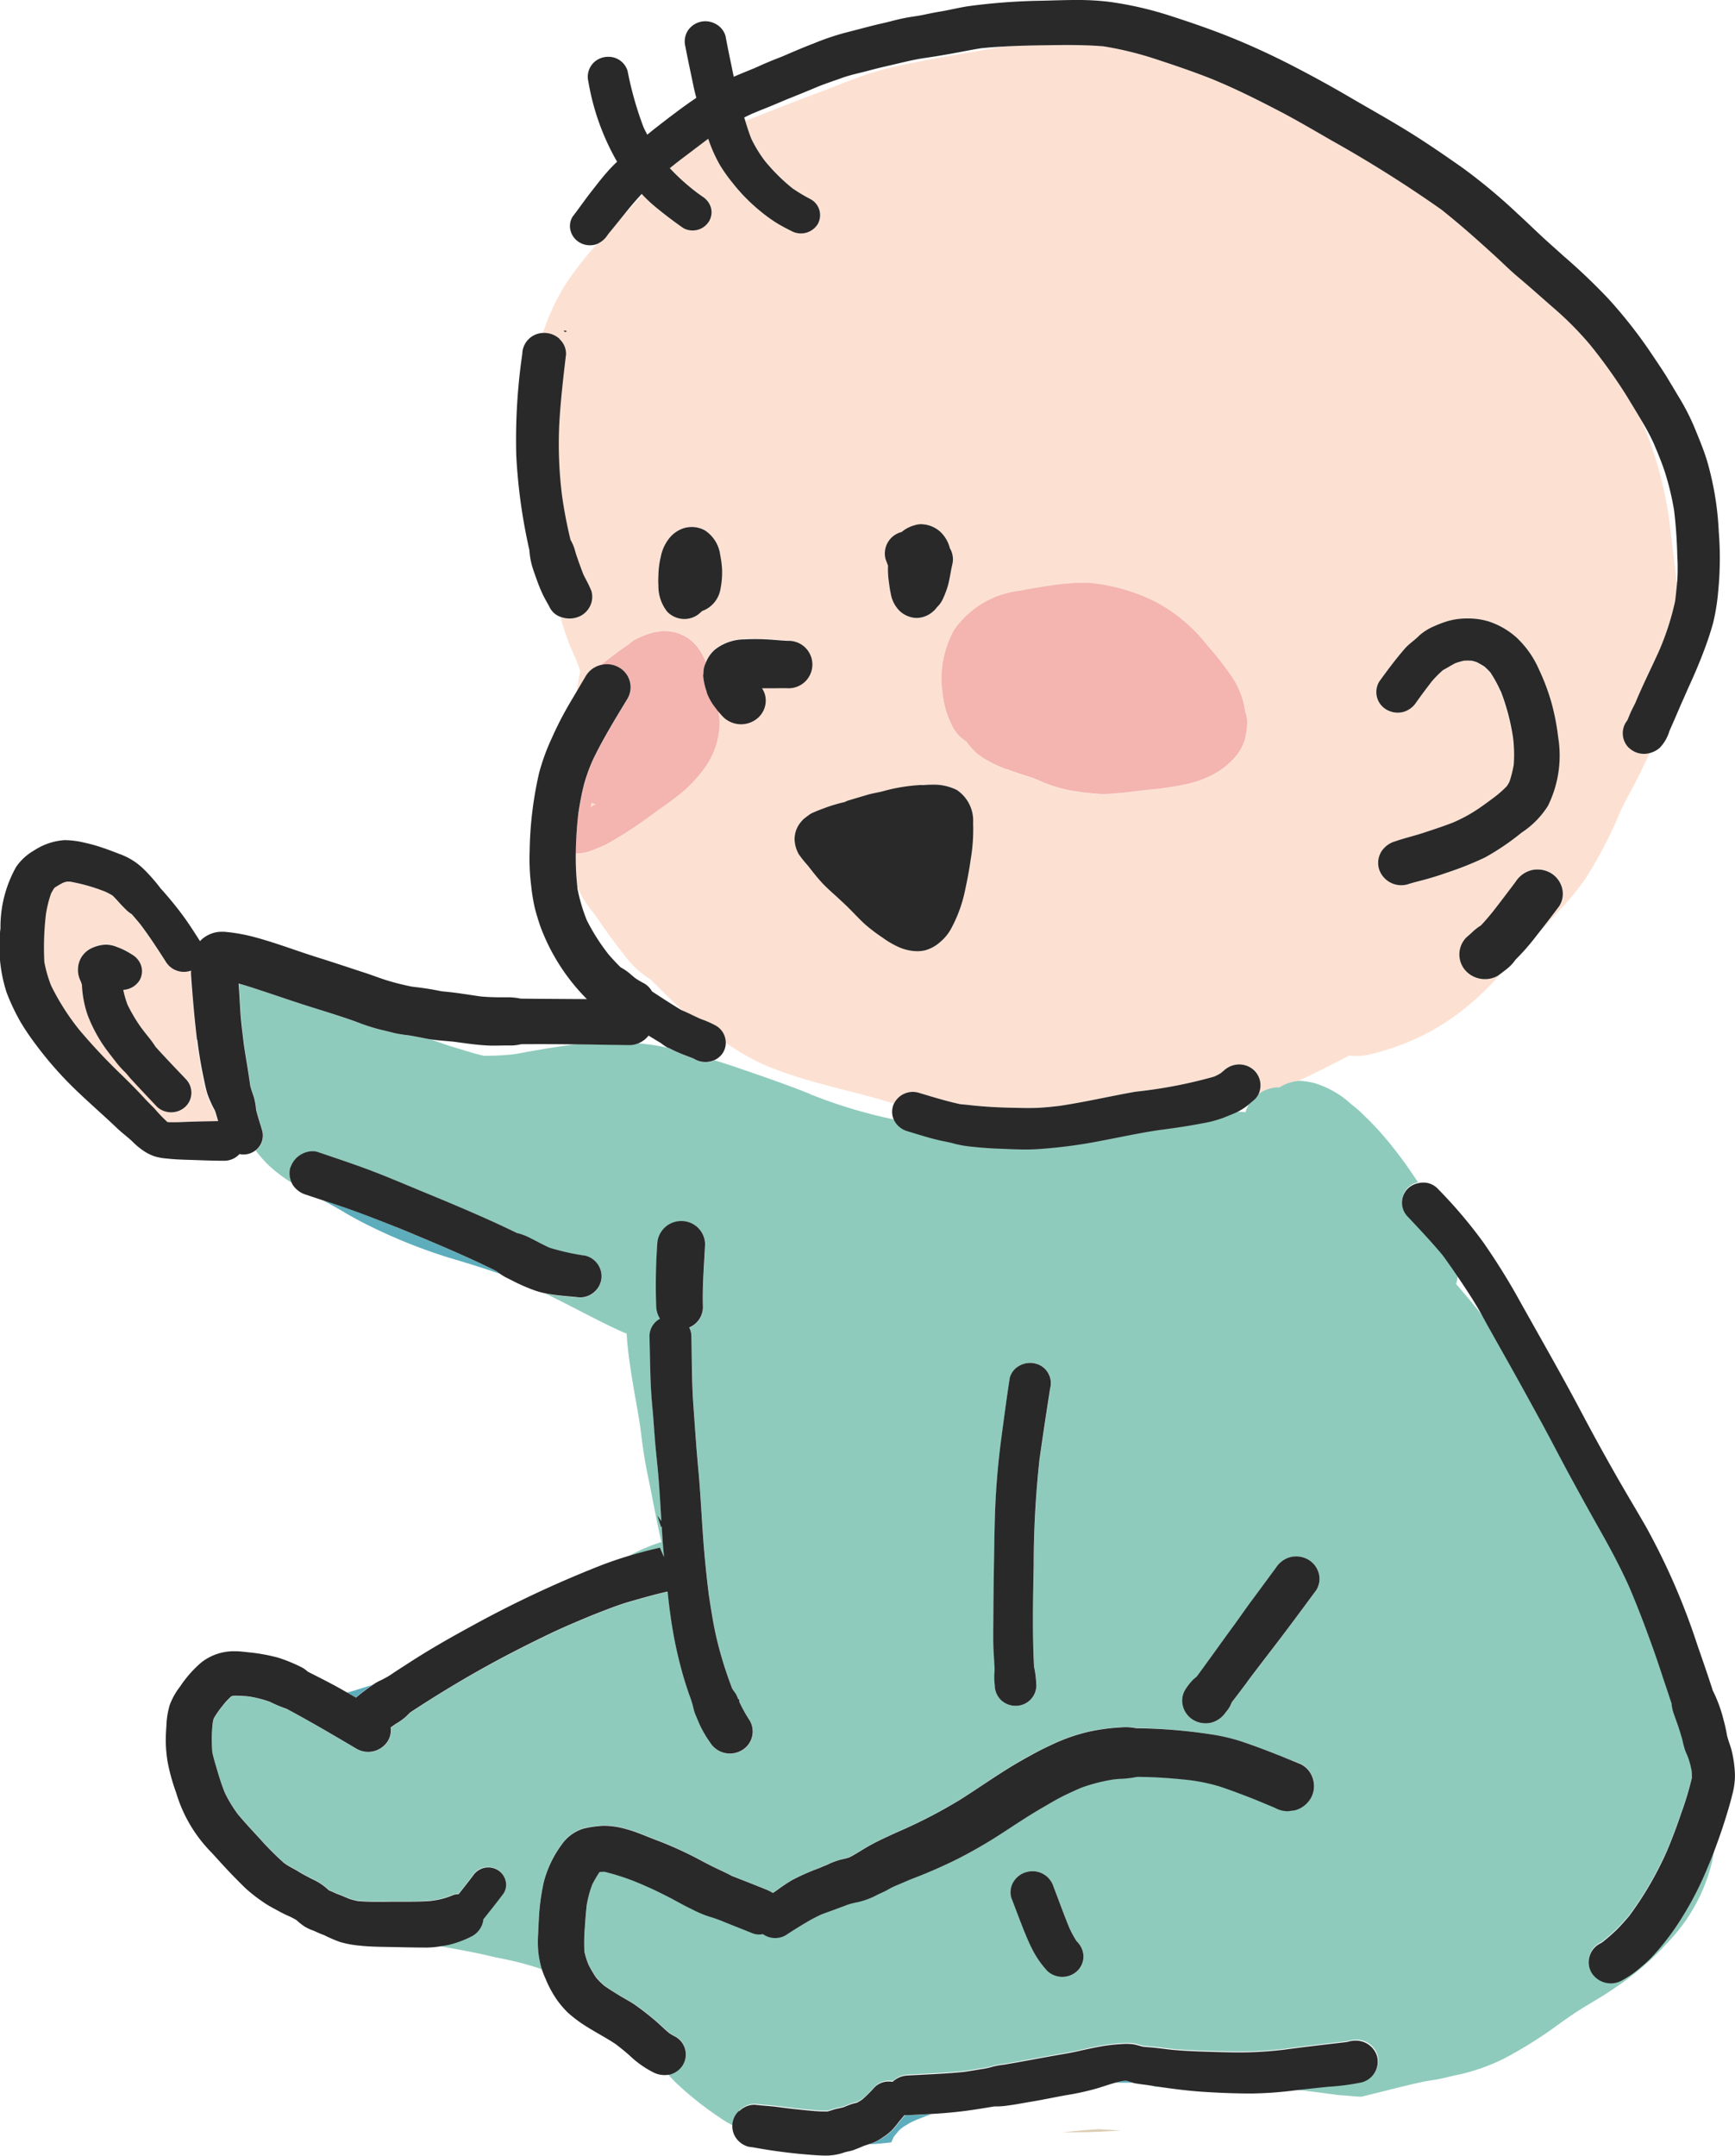
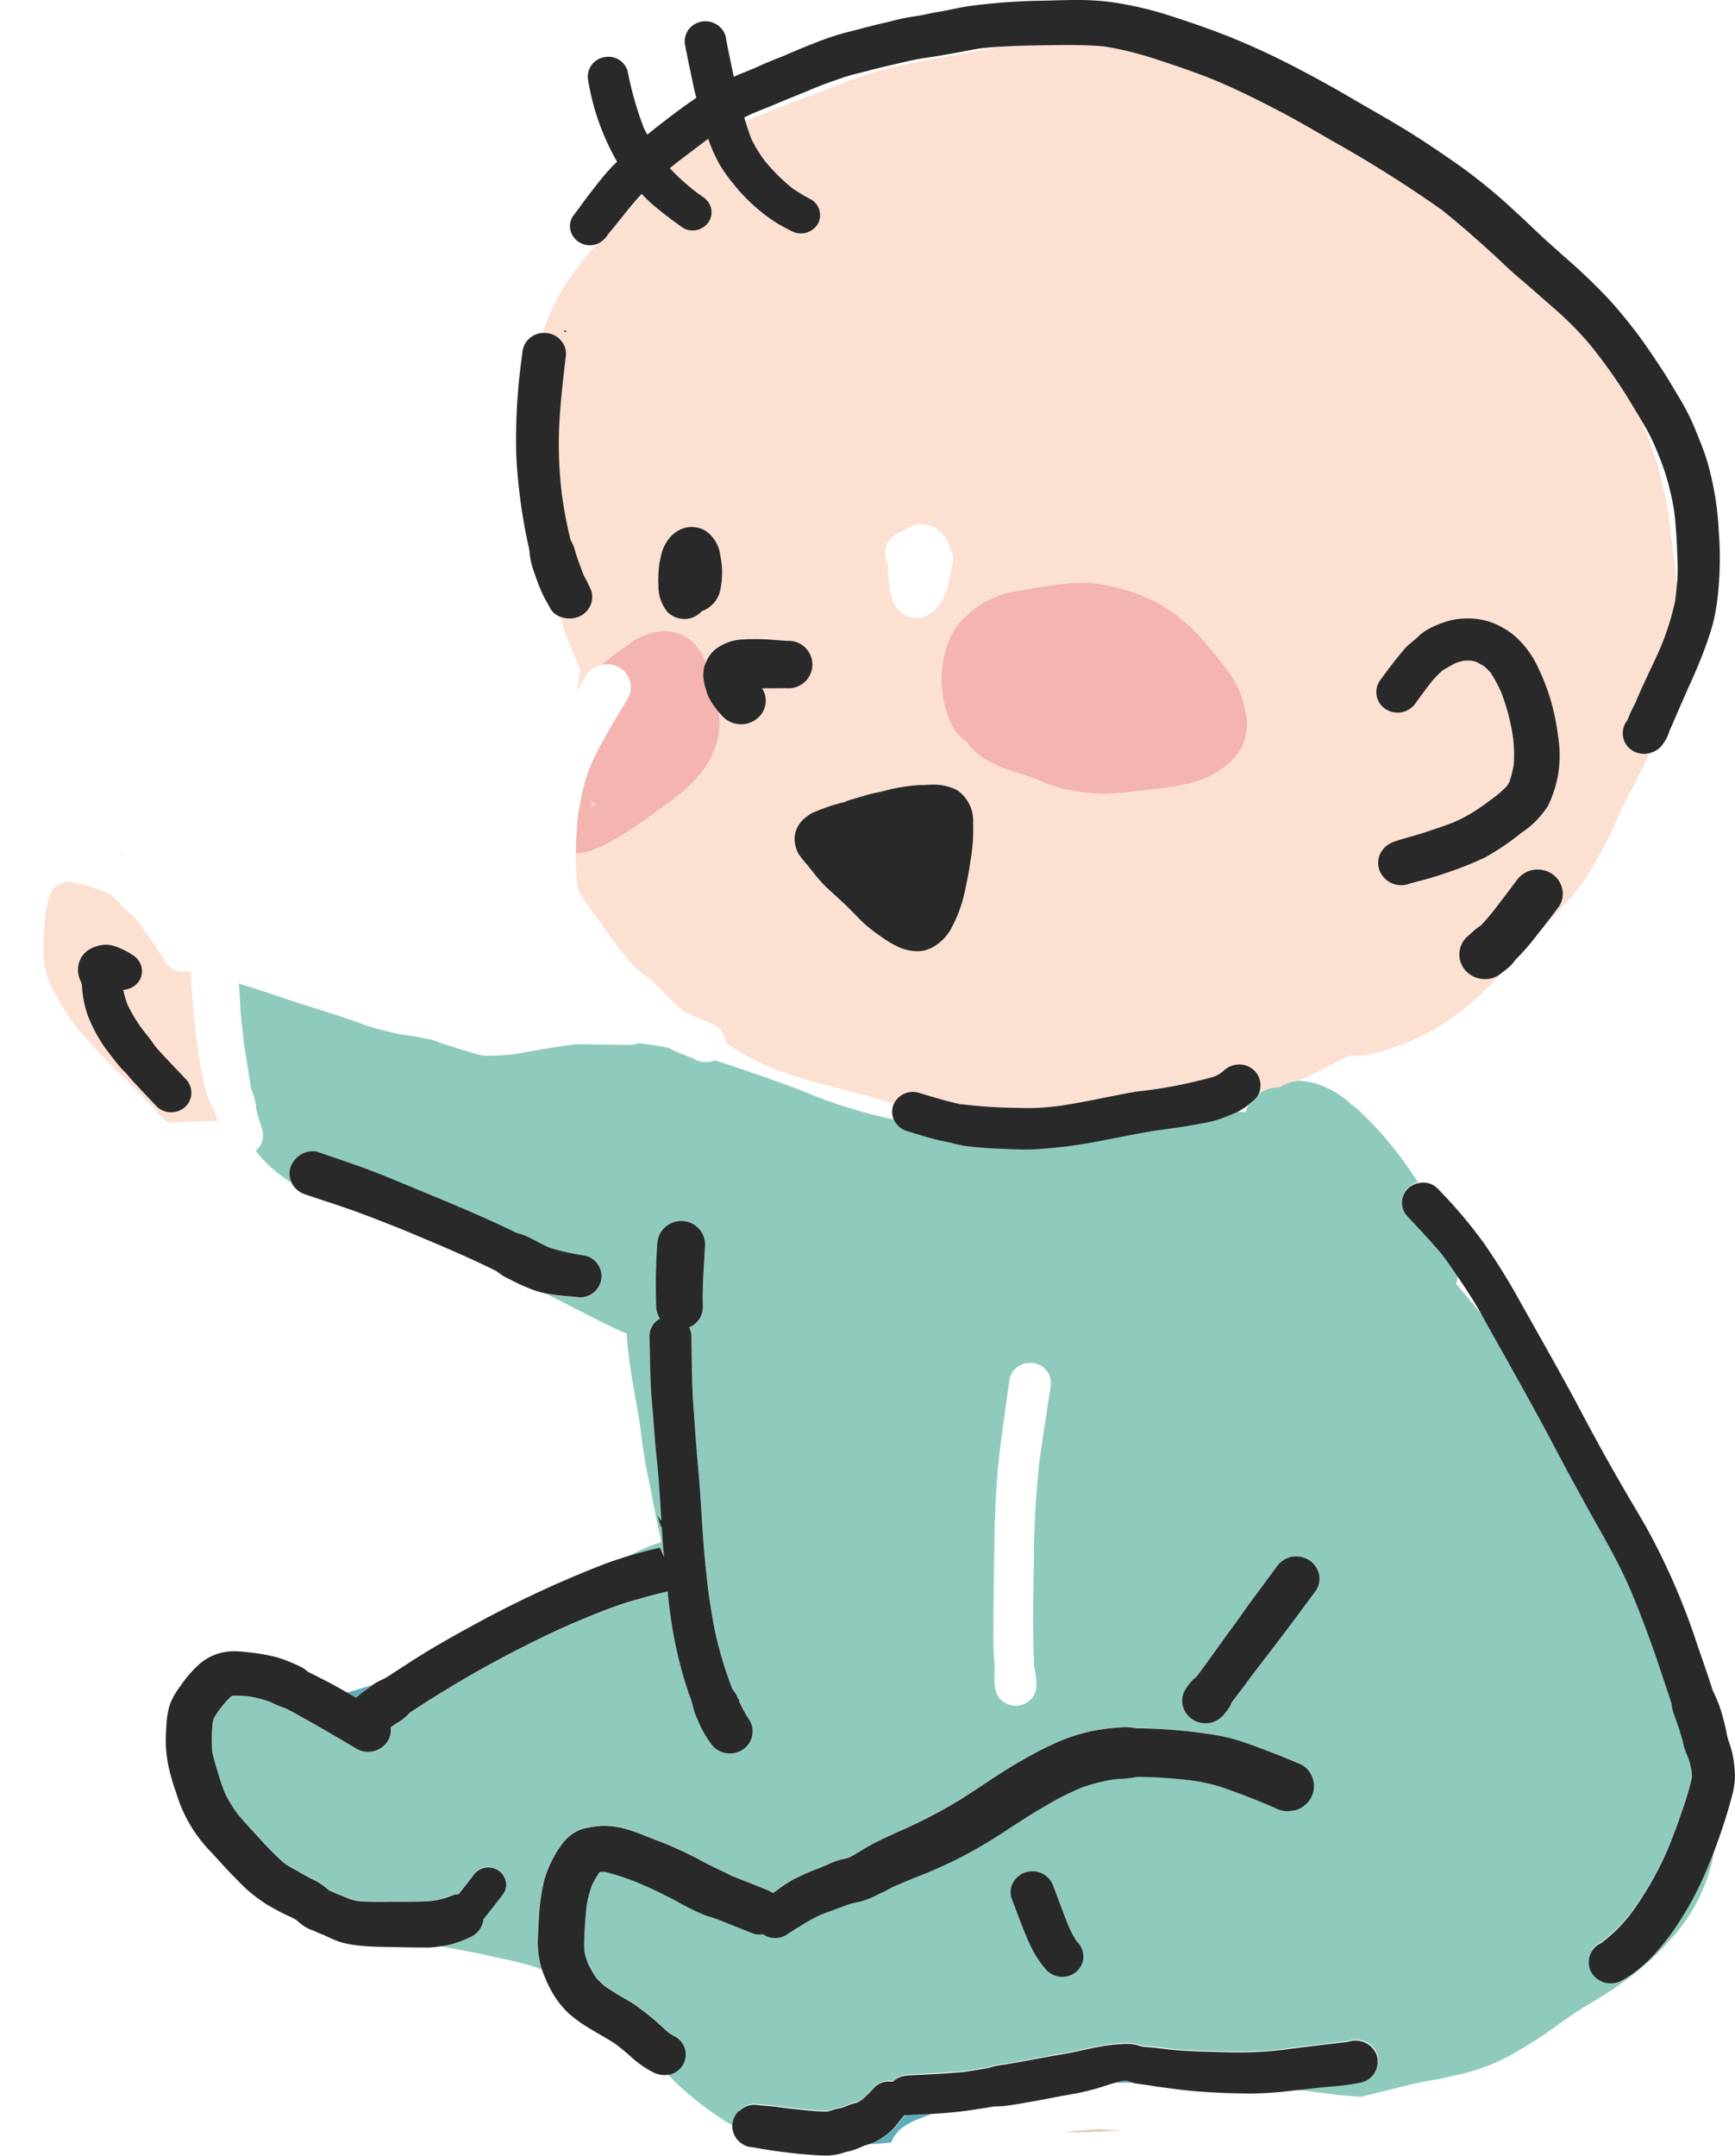
<svg xmlns="http://www.w3.org/2000/svg" width="61.079" height="75.873" viewBox="0 0 61.079 75.873">
  <defs>
    <clipPath id="clip-path">
      <rect id="長方形_626" data-name="長方形 626" width="61.079" height="75.873" fill="none" />
    </clipPath>
  </defs>
  <g id="グループ_183" data-name="グループ 183" transform="translate(0 0)">
    <g id="グループ_182" data-name="グループ 182" transform="translate(0 0)" clip-path="url(#clip-path)">
      <path id="パス_32" data-name="パス 32" d="M35.479,25.287h0a.406.406,0,0,1,.008-.06c0,.021,0,.04-.008.061" transform="translate(-8.954 -1.539)" fill="#fce1d3" />
      <path id="パス_33" data-name="パス 33" d="M28.023,38.382h-.047a1.2,1.2,0,0,0-.7.234.732.732,0,0,0-.146-.837.766.766,0,0,0-.535-.214.8.8,0,0,0-.535.214c-.037.032-.075.063-.114.095a1.876,1.876,0,0,1-.233.121,16.7,16.7,0,0,1-2.764.53c-.9.162-1.782.371-2.685.5-.242.026-.486.054-.728.066-.292.015-.585.006-.877,0-.508-.009-1.016-.036-1.521-.091-.116-.014-.233-.026-.35-.034-.5-.111-1-.261-1.488-.409a.738.738,0,0,0-.852.383c-.124-.035-.247-.069-.368-.105l-.351-.1c-.283-.08-.57-.152-.855-.225s-.541-.138-.811-.213l-.05-.013a16.4,16.4,0,0,1-1.992-.641,8.546,8.546,0,0,1-1.445-.8l-.048-.032a.7.7,0,0,0-.351-.6,3.537,3.537,0,0,0-.516-.227c-.113-.049-.224-.1-.334-.155-.093-.046-.187-.087-.281-.128-.312-.268-.6-.561-.887-.846-.091-.091-.182-.183-.274-.273a3.324,3.324,0,0,1-.967-.913l-.041-.05c-.279-.347-.525-.7-.785-1.068l-.069-.1c-.062-.088-.128-.175-.194-.262a5.22,5.22,0,0,1-.34-.485,3.325,3.325,0,0,1-.187-.382,9.793,9.793,0,0,1-.055-1.18,1.378,1.378,0,0,0,.563-.1,5.639,5.639,0,0,0,.533-.228A14.182,14.182,0,0,0,6.026,28.7c.308-.218.618-.433.91-.67a4.591,4.591,0,0,0,.6-.592,3.22,3.22,0,0,0,.527-.8,2.633,2.633,0,0,0,.19-.594,2.341,2.341,0,0,0,.049-.577c-.008-.11-.023-.22-.036-.331a2.447,2.447,0,0,0,.18.2.9.9,0,0,0,1.23,0,.817.817,0,0,0,.255-.593.781.781,0,0,0-.131-.432h.042c.145.006.29.006.434,0s.288,0,.433,0a.834.834,0,1,0,0-1.668c-.271-.009-.537-.043-.807-.053-.121,0-.241-.008-.36-.008s-.239,0-.359.01a1.7,1.7,0,0,0-1.024.345,1.177,1.177,0,0,0-.334.465c-.008-.019-.015-.038-.022-.055a1.864,1.864,0,0,0-.4-.629A1.46,1.46,0,0,0,6.4,22.312c-.035,0-.07,0-.106,0a2.14,2.14,0,0,0-.629.149,2.89,2.89,0,0,0-.34.153,1.044,1.044,0,0,0-.211.158c-.335.22-.65.464-.962.714-.006,0-.01.012-.016.018a.838.838,0,0,0-.523.374c-.111.185-.218.371-.328.557.017-.146.036-.292.062-.437.014-.069.028-.139.044-.208L3.4,23.72a5.45,5.45,0,0,0-.243-.621c-.058-.131-.116-.262-.166-.393-.107-.281-.2-.577-.288-.88a.873.873,0,0,0,.713-.045.757.757,0,0,0,.367-.87c-.026-.061-.053-.122-.081-.183-.058-.134-.13-.263-.2-.394-.077-.2-.151-.4-.219-.6-.036-.106-.065-.215-.1-.322a1.556,1.556,0,0,0-.136-.3c-.128-.516-.219-1.036-.3-1.561a14.714,14.714,0,0,1-.1-2.432c.045-.851.145-1.7.242-2.543a.706.706,0,0,0-.227-.528.793.793,0,0,0-.548-.219l-.029,0a7.824,7.824,0,0,1,.775-1.679A10.673,10.673,0,0,1,4.008,8.678.8.8,0,0,0,4.345,8.4L4.4,8.323c.171-.2.337-.409.5-.616.138-.148.278-.3.413-.447.092-.1.182-.2.272-.308a4.862,4.862,0,0,0,.432.409q.485.4,1,.761a.678.678,0,0,0,.909-.23A.62.62,0,0,0,8,7.4a.7.7,0,0,0-.3-.383L7.534,6.9a7.563,7.563,0,0,1-.979-.877c.13-.106.261-.21.393-.311.31-.231.616-.467.926-.7l.034-.023c.025.07.047.142.075.21a5.1,5.1,0,0,0,.328.7,5.576,5.576,0,0,0,.444.629,6.344,6.344,0,0,0,.978,1,5.471,5.471,0,0,0,.58.422c.17.1.346.2.524.284A.7.7,0,0,0,11.757,8a.64.64,0,0,0-.241-.887,5.933,5.933,0,0,1-.643-.385,6.608,6.608,0,0,1-.97-.965,4.513,4.513,0,0,1-.474-.773c-.082-.207-.15-.419-.214-.631.146-.059.293-.116.438-.173s.316-.123.474-.186c.453-.182.909-.355,1.366-.528l.349-.132.471-.18c.325-.126.65-.251.978-.371a11.392,11.392,0,0,1,1.529-.416c.7-.152,1.409-.275,2.1-.394.339-.058.678-.116,1.015-.178.13-.023.261-.045.4-.065.446-.024.893-.036,1.341-.042.72-.01,1.437-.024,2.154.037a11.858,11.858,0,0,1,1.889.466c.651.214,1.3.435,1.94.689l.167.069c.711.306,1.4.647,2.089,1,.668.343,1.313.729,1.964,1.1a43.872,43.872,0,0,1,3.853,2.427c.481.382.946.78,1.4,1.191.215.194.431.389.644.586s.411.392.628.575c.454.381.892.778,1.34,1.165a11.45,11.45,0,0,1,1.194,1.224,18.537,18.537,0,0,1,1.248,1.73c.182.294.357.593.54.888.009.015.017.03.025.044.067.15.135.305.2.472a13.766,13.766,0,0,1,.851,3.567l.05.4c.055.438.109.883.16,1.331-.019.2-.04.394-.063.591a9.364,9.364,0,0,1-.571,1.77c-.274.608-.576,1.2-.83,1.82-.051.1-.1.2-.153.308s-.089.2-.13.306a.724.724,0,0,0,.058.976.76.76,0,0,0,.734.18c-.1.2-.189.392-.284.587l-.083.17c-.1.2-.2.388-.3.579-.128.237-.259.482-.374.731a15.005,15.005,0,0,1-1.244,2.385,10.289,10.289,0,0,1-1.021,1.217l-.154.166-.351.381-.072.079q.356-.452.7-.912a.8.8,0,0,0,.09-.659.87.87,0,0,0-.408-.511.915.915,0,0,0-.449-.116.893.893,0,0,0-.764.423c-.268.359-.54.717-.815,1.07-.134.163-.269.325-.416.477a1.967,1.967,0,0,0-.289.223c-.066.063-.133.125-.2.184a.848.848,0,0,0,0,1.227.921.921,0,0,0,.638.254.908.908,0,0,0,.454-.118l.109-.081c-.025.029-.053.056-.079.085a9.391,9.391,0,0,1-1.106,1.068,8.228,8.228,0,0,1-1.621,1.055,9.133,9.133,0,0,1-1.8.641,2.092,2.092,0,0,1-.5.06,2.049,2.049,0,0,1-.253-.015q-.44.235-.887.458c-.282.142-.592.292-.915.441a1.483,1.483,0,0,0-.534.164.829.829,0,0,0-.092.058M2.824,11.735c.012.019.023.038.034.058.026-.013.054-.025.081-.037a.751.751,0,0,0-.115-.022m5.57,8.406a3.776,3.776,0,0,0-.067-.509,1.216,1.216,0,0,0-.538-.861.954.954,0,0,0-.467-.119.972.972,0,0,0-.25.032,1.1,1.1,0,0,0-.463.277,1.48,1.48,0,0,0-.376.748,3.1,3.1,0,0,0-.082.664,2.421,2.421,0,0,0,0,.336,1.461,1.461,0,0,0,.312.926.851.851,0,0,0,.612.254.816.816,0,0,0,.548-.219.6.6,0,0,0,.067-.063.993.993,0,0,0,.644-.776,3.108,3.108,0,0,0,.057-.691m5.147,7.936c-.225.062-.448.128-.672.194a.8.8,0,0,0-.159.065c-.069.015-.137.031-.205.05a5.155,5.155,0,0,0-.5.16l-.069.026c-.093.035-.187.069-.278.111a.912.912,0,0,0-.174.087c-.078.056-.155.115-.231.176l-.033.04a.94.94,0,0,0-.268.642,1.132,1.132,0,0,0,.147.542,3.7,3.7,0,0,0,.28.355l.064.075c.133.173.278.357.438.537.129.14.272.27.41.4l.1.088.141.131c.133.123.267.246.393.375l.144.147c.124.129.248.256.382.376a6.159,6.159,0,0,0,.609.459,3.164,3.164,0,0,0,.533.315,1.662,1.662,0,0,0,.674.157,1.281,1.281,0,0,0,.261-.026,1.322,1.322,0,0,0,.542-.29,1.635,1.635,0,0,0,.433-.554,4.838,4.838,0,0,0,.432-1.179c.063-.288.155-.722.214-1.151a6.287,6.287,0,0,0,.089-1.317,1.3,1.3,0,0,0-.574-1.158,1.828,1.828,0,0,0-.86-.188c-.086,0-.171,0-.258.011l-.1.008a6.174,6.174,0,0,0-1.3.2c-.1.031-.211.053-.317.075s-.189.038-.281.064M16.416,19.4a1.2,1.2,0,0,0-.342-.583,1.038,1.038,0,0,0-.667-.264.728.728,0,0,0-.229.036,1.188,1.188,0,0,0-.461.239h0a.778.778,0,0,0-.564.958c.028.076.057.151.086.226a2.982,2.982,0,0,0,.023.528c.02.15.039.305.072.453a1.1,1.1,0,0,0,.328.626.9.9,0,0,0,.583.234.89.89,0,0,0,.584-.234.615.615,0,0,0,.124-.137.944.944,0,0,0,.22-.306,2.952,2.952,0,0,0,.193-.534c.055-.223.084-.451.136-.674a.768.768,0,0,0-.085-.568m10.4,5.748c-.011-.075-.021-.149-.036-.224a3.058,3.058,0,0,0-.52-1.131,10.525,10.525,0,0,0-.764-.961,5.765,5.765,0,0,0-1.839-1.549,6.607,6.607,0,0,0-2.36-.666l-.182,0A8.137,8.137,0,0,0,20,20.707c-.36.049-.714.109-1.08.183a3.288,3.288,0,0,0-2.345,1.377,3.527,3.527,0,0,0-.409,2.237,3.139,3.139,0,0,0,.136.664c.044.12.1.261.161.4a1.419,1.419,0,0,0,.323.469c.074.065.151.126.233.185a2.028,2.028,0,0,0,.766.668,4.477,4.477,0,0,0,.612.281l.031.012c.176.07.359.13.537.187.154.05.308.1.459.156.032.013.063.027.1.039a5.367,5.367,0,0,0,1.043.347,9.218,9.218,0,0,0,1.1.137c.058,0,.118.006.176.006.2,0,.406-.021.6-.04L22.571,28c.153-.015.306-.034.458-.054s.321-.04.483-.055a10.259,10.259,0,0,0,1.182-.177,3.532,3.532,0,0,0,.945-.328,2.7,2.7,0,0,0,.795-.608,1.731,1.731,0,0,0,.368-.646,2.333,2.333,0,0,0,.075-.472,1.164,1.164,0,0,0-.062-.509m9.445,1.879a3.91,3.91,0,0,1-.149.594,1.64,1.64,0,0,1-.092.153,3.7,3.7,0,0,1-.487.425c-.219.162-.439.327-.668.47a5.324,5.324,0,0,1-.739.386c-.323.126-.654.235-.983.343-.349.115-.709.2-1.054.319a.862.862,0,0,0-.487.362.765.765,0,0,0-.083.606.823.823,0,0,0,1,.548c.221-.072.452-.125.679-.188s.47-.139.7-.222a11.545,11.545,0,0,0,1.357-.541,8.882,8.882,0,0,0,1.29-.876,3.124,3.124,0,0,0,.923-.938,4.005,4.005,0,0,0,.357-2.431,8,8,0,0,0-.234-1.2,7.542,7.542,0,0,0-.44-1.168,3.406,3.406,0,0,0-.788-1.123,2.726,2.726,0,0,0-1-.574,2.5,2.5,0,0,0-.694-.1h-.033a2.5,2.5,0,0,0-.7.092,4.019,4.019,0,0,0-.46.172,1.938,1.938,0,0,0-.545.336c-.163.17-.369.3-.522.476-.315.368-.606.757-.888,1.148a.714.714,0,0,0,.271.993.78.78,0,0,0,.578.073.8.8,0,0,0,.451-.334q.275-.382.562-.755a4.02,4.02,0,0,1,.383-.383c.149-.077.286-.168.435-.244a2.448,2.448,0,0,1,.3-.087,2.487,2.487,0,0,1,.278,0q.091.021.178.051c.091.047.178.1.264.15a2.681,2.681,0,0,1,.21.207,4.641,4.641,0,0,1,.362.658,7.664,7.664,0,0,1,.433,1.64,4.755,4.755,0,0,1,.024.963" transform="translate(17.024 -0.102)" fill="#fce1d3" />
      <path id="パス_34" data-name="パス 34" d="M41.363,30.142c-.057.036-.117.07-.177.1.012-.05.021-.1.034-.149a.724.724,0,0,0,.143.046" transform="translate(-20.388 -1.836)" fill="#fce1d3" />
      <path id="パス_35" data-name="パス 35" d="M58.975,36.838h0l-.013,0,.013,0" transform="translate(-55.308 -2.247)" fill="#fce1d3" />
      <path id="パス_36" data-name="パス 36" d="M60.879,41.108c.043.121.076.246.112.369-.31,0-.619.012-.929.021-.28.008-.565.029-.846.016l-.024-.017a5.116,5.116,0,0,1-.429-.446c-.11-.116-.227-.227-.337-.345-.269-.294-.549-.578-.836-.856A20.45,20.45,0,0,1,56.1,38.263a8.283,8.283,0,0,1-.991-1.557,4.6,4.6,0,0,1-.238-.826,9.99,9.99,0,0,1,.058-1.7,4.093,4.093,0,0,1,.179-.715,2.26,2.26,0,0,1,.12-.2l0,0a3.262,3.262,0,0,1,.31-.181c.042-.014.086-.027.13-.039s.068,0,.1,0a6.378,6.378,0,0,1,1.244.353,2.562,2.562,0,0,1,.262.138c.109.1.2.221.307.33.061.062.122.124.183.184a1.1,1.1,0,0,0,.182.14c.106.12.21.243.313.367.321.429.614.874.9,1.326a.747.747,0,0,0,.88.295,1.58,1.58,0,0,0,0,.166c.055.759.12,1.516.208,2.27.054.447.127.886.22,1.326.039.189.077.379.132.564a3.883,3.883,0,0,0,.27.6m-1.018-1.119c-.352-.372-.71-.741-1.053-1.123-.076-.116-.155-.225-.241-.334-.107-.134-.22-.267-.315-.409a5.83,5.83,0,0,1-.432-.738,3.455,3.455,0,0,1-.152-.526.726.726,0,0,0,.565-.331.643.643,0,0,0,.069-.514.7.7,0,0,0-.317-.4,2.639,2.639,0,0,0-.538-.272,1.124,1.124,0,0,0-.367-.082H57.04a1.3,1.3,0,0,0-.463.112.854.854,0,0,0-.373.314.815.815,0,0,0-.129.411.836.836,0,0,0,.088.438,1.147,1.147,0,0,1,.048.137,3.786,3.786,0,0,0,.2,1.064,5.243,5.243,0,0,0,.623,1.165c.127.175.262.344.394.516a3.3,3.3,0,0,0,.29.321c.07.069.129.148.194.223.306.34.622.672.937,1a.736.736,0,0,0,1.013,0,.683.683,0,0,0,0-.977" transform="translate(-53.325 -2.016)" fill="#fce1d3" />
      <path id="パス_37" data-name="パス 37" d="M28.309,27.36a1.717,1.717,0,0,1-.368.646,2.7,2.7,0,0,1-.795.609,3.554,3.554,0,0,1-.945.327,10.072,10.072,0,0,1-1.181.177c-.162.015-.322.036-.483.055s-.306.038-.459.054l-.127.012c-.2.02-.4.04-.6.04-.059,0-.118,0-.177-.006a9.221,9.221,0,0,1-1.1-.137,5.3,5.3,0,0,1-1.043-.347c-.031-.012-.063-.025-.094-.039-.152-.057-.3-.106-.459-.156-.178-.057-.361-.116-.537-.187L19.9,28.4a4.476,4.476,0,0,1-.612-.281,2.018,2.018,0,0,1-.765-.668c-.082-.059-.16-.12-.234-.185a1.4,1.4,0,0,1-.322-.469,4.136,4.136,0,0,1-.161-.4,3.205,3.205,0,0,1-.137-.664,3.527,3.527,0,0,1,.409-2.237,3.284,3.284,0,0,1,2.345-1.376c.367-.075.72-.135,1.08-.184a8.15,8.15,0,0,1,1.113-.092l.182,0a6.6,6.6,0,0,1,2.36.666A5.766,5.766,0,0,1,27,24.063a10.525,10.525,0,0,1,.764.961,3.042,3.042,0,0,1,.52,1.131c.015.075.025.149.036.224a1.15,1.15,0,0,1,.062.509,2.333,2.333,0,0,1-.075.472" transform="translate(15.516 -1.333)" fill="#f4b4af" />
      <path id="パス_38" data-name="パス 38" d="M36.8,30.059c.053-.334.113-.663.2-.992a6.1,6.1,0,0,1,.313-.875c.357-.741.791-1.445,1.216-2.148a.805.805,0,0,0-.3-1.113.844.844,0,0,0-.42-.109.892.892,0,0,0-.211.026c.006-.006.011-.013.016-.018.313-.249.627-.494.962-.714a1.045,1.045,0,0,1,.211-.158,2.963,2.963,0,0,1,.34-.153,2.154,2.154,0,0,1,.629-.149c.037,0,.072,0,.107,0a1.457,1.457,0,0,1,1,.418,1.873,1.873,0,0,1,.4.629c.009.018.016.037.023.055a.605.605,0,0,0-.025.057.785.785,0,0,0-.065.316c0,.034,0,.068-.009.1a2.214,2.214,0,0,0,.128.566,2.016,2.016,0,0,0,.218.426c.062.086.128.171.195.254.014.111.028.221.036.331a2.341,2.341,0,0,1-.049.577,2.681,2.681,0,0,1-.189.594,3.251,3.251,0,0,1-.528.8,4.584,4.584,0,0,1-.6.592c-.292.237-.6.452-.911.67A14.1,14.1,0,0,1,37.8,31.15c-.171.088-.354.158-.533.228a1.376,1.376,0,0,1-.562.1,14.247,14.247,0,0,1,.09-1.423m.611-.31a.725.725,0,0,1-.143-.046c-.013.05-.022.1-.034.149.06-.033.12-.068.177-.1" transform="translate(-16.435 -1.443)" fill="#f4b4af" />
      <path id="パス_39" data-name="パス 39" d="M23.455,79.807c.118.011.235.015.345.023.155.011.311.016.465.022-.535.039-1.071.066-1.6.066-.161,0-.321,0-.483.007l.108-.015c.389-.044.779-.077,1.168-.1" transform="translate(15.219 -4.869)" fill="#dccdb2" />
      <path id="パス_40" data-name="パス 40" d="M54.088,36.359l.009-.011-.009.011" transform="translate(-45.684 -2.217)" fill="#5eadbc" />
      <path id="パス_41" data-name="パス 41" d="M49.576,63.6l-.306-.174c.2-.054.4-.113.583-.175.1-.033.2-.061.3-.092-.074.051-.146.1-.22.158-.124.091-.242.185-.358.283" transform="translate(-37.05 -3.853)" fill="#5eadbc" />
      <path id="パス_42" data-name="パス 42" d="M17.346,74.92a.722.722,0,0,0-.273-1,2.121,2.121,0,0,1-.2-.113c-.167-.141-.322-.293-.488-.436a8.884,8.884,0,0,0-.718-.56c-.187-.129-.389-.234-.584-.351-.17-.1-.34-.209-.5-.324a2.593,2.593,0,0,1-.287-.284,3.677,3.677,0,0,1-.28-.475,2.937,2.937,0,0,1-.139-.45,7.044,7.044,0,0,1,.018-.884c.017-.248.037-.495.066-.742a3.861,3.861,0,0,1,.192-.731,4.982,4.982,0,0,1,.257-.439c.061-.006.124-.008.186-.008a8.329,8.329,0,0,1,1.422.495c.267.114.525.239.781.372.281.145.556.3.844.441a4.249,4.249,0,0,0,.611.263,4.8,4.8,0,0,1,.509.18c.351.141.7.279,1.051.42a.647.647,0,0,0,.349.022.74.74,0,0,0,.808.036c.236-.16.483-.31.729-.455a5.586,5.586,0,0,1,.521-.274c.241-.09.484-.173.722-.268l-.06.025c.09-.029.177-.063.266-.1a2.451,2.451,0,0,1,.349-.087,2.759,2.759,0,0,0,.7-.264c.1-.056.217-.1.323-.153a2.713,2.713,0,0,1,.3-.156c.177-.073.352-.151.529-.226a17.714,17.714,0,0,0,1.648-.716,16.989,16.989,0,0,0,1.514-.869c.484-.316.961-.638,1.463-.927.254-.146.506-.3.769-.431.211-.1.426-.2.643-.294a6.139,6.139,0,0,1,1.1-.282c.093-.01.186-.018.28-.023a4.248,4.248,0,0,0,.57-.069,16.763,16.763,0,0,1,1.722.1,6.463,6.463,0,0,1,1.179.235c.433.145.858.307,1.28.474l.668.276a.949.949,0,0,0,.463.121l.243-.032a.92.92,0,0,0,.548-.407.866.866,0,0,0-.328-1.21l-.311-.128.05.02-.063-.025L38.74,64.2l.016.007-.023-.009-.107-.044.04.016-.149-.06-.386-.158.2.082-.006,0q-.657-.268-1.329-.493a6.468,6.468,0,0,0-1.111-.254A18.428,18.428,0,0,0,33.3,63.07a2.078,2.078,0,0,0-.356-.038h-.052c-.121.007-.241.015-.36.024a7.092,7.092,0,0,0-.878.13,6.451,6.451,0,0,0-1.391.494c-.37.174-.725.364-1.077.569-.719.416-1.388.9-2.089,1.338a17.85,17.85,0,0,1-2.176,1.126c-.344.156-.689.31-1.019.492-.241.133-.467.295-.716.416a2.574,2.574,0,0,1-.267.068,2.515,2.515,0,0,0-.5.187c-.092.037-.184.074-.274.116a7.347,7.347,0,0,0-.97.43,5.7,5.7,0,0,0-.5.334c-.054.039-.109.077-.165.115a1.4,1.4,0,0,0-.262-.131q-.59-.238-1.183-.469c-.212-.116-.432-.21-.649-.316-.189-.094-.374-.2-.562-.294A13.628,13.628,0,0,0,16.392,67c-.341-.127-.675-.282-1.028-.377a2.966,2.966,0,0,0-.775-.123,1.78,1.78,0,0,0-.2.011,3.58,3.58,0,0,0-.558.093,1.454,1.454,0,0,0-.758.562,3.84,3.84,0,0,0-.626,1.3,7.613,7.613,0,0,0-.173,1.267c-.013.2-.022.4-.029.592a3.582,3.582,0,0,0,0,.541,3.275,3.275,0,0,0,.136.706v0l-.031-.016-.093-.037a11.276,11.276,0,0,0-1.4-.355c-.148-.031-.3-.064-.441-.1-.555-.124-1.131-.227-1.648-.319.109-.016.217-.036.323-.056a3.645,3.645,0,0,0,.819-.305.776.776,0,0,0,.381-.476.724.724,0,0,0,.021-.12c.241-.3.484-.6.714-.914a.569.569,0,0,0,.062-.468.614.614,0,0,0-.287-.362.659.659,0,0,0-.317-.082.637.637,0,0,0-.543.3c-.161.217-.329.429-.5.641a.873.873,0,0,0-.169.023,2.881,2.881,0,0,1-.546.175c-.09.015-.178.03-.267.043-.327.026-.661.026-.993.024H7.1c-.4,0-.808.014-1.208-.022a2.118,2.118,0,0,1-.316-.085c-.144-.062-.288-.121-.435-.176-.082-.037-.164-.074-.247-.109l-.03-.017a2.122,2.122,0,0,0-.377-.284,3.886,3.886,0,0,0-.444-.21l.191.076a4.359,4.359,0,0,1-.493-.27c-.1-.061-.209-.112-.309-.175-.033-.022-.064-.044-.1-.066l-.087-.069a9.732,9.732,0,0,1-.794-.8c-.264-.285-.529-.571-.779-.869a4.6,4.6,0,0,1-.466-.769c-.088-.224-.161-.453-.233-.684s-.147-.478-.2-.723A5.132,5.132,0,0,1,.8,62.869c.009-.044.019-.087.032-.131a3.558,3.558,0,0,1,.308-.442l.088-.11a2.524,2.524,0,0,1,.219-.222l.015-.008.06-.015a3.759,3.759,0,0,1,.573.028,4.117,4.117,0,0,1,.714.184,4.17,4.17,0,0,0,.585.245c.839.45,1.659.93,2.477,1.415a.817.817,0,0,0,1.087-.275.721.721,0,0,0,.1-.481c.063-.045.127-.09.193-.133a2.325,2.325,0,0,0,.345-.247l.151-.149q1.516-1.006,3.127-1.867c.577-.308,1.162-.6,1.753-.886.509-.244,1.03-.463,1.553-.679.433-.17.87-.344,1.317-.475s.87-.245,1.312-.349c.032.277.062.553.1.83a15.124,15.124,0,0,0,.463,2.186q.088.3.188.587a3.653,3.653,0,0,1,.163.519,1.335,1.335,0,0,0,.1.289c.05.121.1.254.163.372a4.177,4.177,0,0,0,.322.534.819.819,0,0,0,1.1.278.763.763,0,0,0,.288-1.059,4.93,4.93,0,0,1-.372-.674l.016-.007c0-.019-.011-.038-.017-.058-.01,0-.019,0-.028-.006a1.252,1.252,0,0,0-.084-.186l-.125-.18a13.477,13.477,0,0,1-.512-1.613c-.141-.554-.226-1.12-.313-1.684-.091-.7-.158-1.4-.207-2.1-.057-.8-.1-1.6-.171-2.4-.07-.733-.116-1.468-.168-2.2-.058-.806-.052-1.614-.068-2.421a.713.713,0,0,0-.078-.3.782.782,0,0,0,.483-.717c-.02-.74.041-1.479.077-2.216a.832.832,0,0,0-.842-.813.841.841,0,0,0-.843.813,20.516,20.516,0,0,0-.036,2.216.885.885,0,0,0,.131.41.7.7,0,0,0-.368.61q.015.685.031,1.368c.01.416.041.829.08,1.244.036.4.059.8.094,1.2s.082.787.113,1.179c.039.507.068,1.013.1,1.52l-.145-.2c.047.142.093.284.138.425.006-.012.013-.023.019-.036.014.219.026.439.044.657.011.14.025.278.038.418-.05-.109-.1-.218-.142-.329l-.049.009q-.537.123-1.063.282a6.47,6.47,0,0,1,1.155-.495l-.118-.542c-.068-.334-.136-.667-.2-1-.024-.131-.051-.264-.077-.4l-.033-.16c-.042-.2-.083-.4-.12-.6-.086-.462-.143-.927-.2-1.377l-.006-.047c-.043-.275-.092-.552-.14-.827l-.012-.064c-.064-.362-.131-.746-.187-1.13s-.107-.783-.13-1.192l-.057-.02-.064-.026c-.473-.208-.938-.448-1.387-.679l-.153-.079-.308-.157-.135-.069c-.246-.126-.5-.253-.752-.377.393.081.8.1,1.2.142a.753.753,0,0,0,.548-.219.735.735,0,0,0,.227-.528.749.749,0,0,0-.569-.72,8.489,8.489,0,0,1-1.261-.282c-.159-.071-.313-.149-.466-.231-.088-.046-.176-.09-.264-.134a2.025,2.025,0,0,0-.424-.154c-1.091-.533-2.213-1-3.337-1.463-.6-.248-1.2-.5-1.813-.738s-1.217-.431-1.829-.64a.666.666,0,0,0-.217-.036.838.838,0,0,0-.773.578.758.758,0,0,0,.048.529,5.2,5.2,0,0,1-.863-.663,5.06,5.06,0,0,1-.411-.475.656.656,0,0,0,.239-.7c-.071-.248-.159-.489-.216-.742a2.147,2.147,0,0,0-.072-.418c-.044-.141-.1-.276-.133-.421-.064-.482-.151-.959-.223-1.439-.047-.41-.1-.822-.129-1.233-.014-.228-.026-.454-.04-.683l-.018-.239c.276.075.547.166.816.255.553.181,1.1.373,1.653.547s1.125.352,1.68.547a7.128,7.128,0,0,0,.866.28c.16.035.317.077.477.115a4.555,4.555,0,0,0,.493.08c.228.035.45.083.676.126l.1.015c.278.1.537.193.8.271l.187.056.15.046c.241.075.475.146.716.2.069,0,.139,0,.211,0,.221,0,.458-.013.722-.038s.511-.084.767-.127l.059-.01c.473-.081,1-.17,1.535-.231.615.008,1.231.018,1.847.027a.8.8,0,0,0,.3-.059,8.371,8.371,0,0,1,1.084.166c.075.039.151.08.23.116.207.094.42.172.633.254l.076.04a.774.774,0,0,0,.673.023c.214.067.425.134.627.2l.457.158.035.011.091.031c.688.239,1.4.486,2.088.761l.033.013.058.023-.05,0,.1.026.1.039a17.371,17.371,0,0,0,2.777.821.754.754,0,0,0,.471.4c.376.113.753.235,1.135.324.174.04.353.067.524.118a3.96,3.96,0,0,0,.683.111c.346.039.693.059,1.04.069.368.012.743.034,1.112.017a17.259,17.259,0,0,0,2.333-.3c.68-.128,1.354-.279,2.04-.377.52-.068,1.041-.142,1.554-.242a4.059,4.059,0,0,0,.707-.19c.156-.06.311-.123.463-.191.01,0,.018-.01.028-.014.094.006.192.011.291.02l0-.03a1.007,1.007,0,0,1,.122-.264c.061-.051.122-.1.181-.154a.633.633,0,0,0,.146-.194,1.207,1.207,0,0,1,.7-.233h.047a.752.752,0,0,1,.092-.059,1.483,1.483,0,0,1,.534-.164c.018,0,.038-.006.055-.006l.047,0a2.754,2.754,0,0,1,.517.085,3.312,3.312,0,0,1,.512.209l.046.023a3.241,3.241,0,0,1,.666.462l.073.061.041.033c.081.066.162.131.237.2.283.271.495.485.685.694a14.273,14.273,0,0,1,1.107,1.422c.088.127.172.255.259.382a.74.74,0,0,0-.355.185.7.7,0,0,0,0,1c.414.439.827.878,1.213,1.341.187.253.365.51.541.769-.012.07-.022.142-.04.211-.006.024-.014.049-.021.073.36.417.674.79.964,1.162.077.142.153.284.233.423.186.331.371.663.558.993q.6,1.061,1.178,2.128c.372.677.721,1.366,1.092,2.044s.73,1.327,1.1,1.987c.342.608.667,1.22.954,1.855.281.661.538,1.332.782,2,.132.362.255.726.376,1.091s.238.7.351,1.056l0,.013a1.355,1.355,0,0,0,.079.349c.038.1.075.209.113.314.069.2.132.4.188.6a3.34,3.34,0,0,0,.108.4c.041.094.083.188.116.285a2.929,2.929,0,0,1,.1.4,1.713,1.713,0,0,1,.011.244,11,11,0,0,1-.373,1.243c-.153.454-.321.9-.506,1.341a12.083,12.083,0,0,1-1.334,2.291c-.137.161-.277.32-.427.469a6.323,6.323,0,0,1-.511.447c-.033.021-.066.04-.1.058a.739.739,0,0,0-.278,1.023.8.8,0,0,0,1.06.268,3.628,3.628,0,0,0,.69-.483,4.292,4.292,0,0,0,.374-.347,9.039,9.039,0,0,0,.784-.973,11.578,11.578,0,0,0,1.146-2.113c.09-.2.172-.411.252-.62l-.012.073-.037.228a6.161,6.161,0,0,1-1.613,2.959,9.765,9.765,0,0,1-1.808,1.551c-.268.191-.553.362-.831.529-.249.149-.526.315-.777.492l-.3.208a15.038,15.038,0,0,1-2.029,1.282,6.965,6.965,0,0,1-1.545.549c-.131.026-.261.056-.389.087l-.195.046c-.132.031-.267.054-.4.074s-.276.045-.41.075c-.452.1-.9.215-1.351.326-.241.061-.482.121-.727.18l-.064-.006-.056,0q-.355-.031-.707-.057c-.474-.065-1-.136-1.524-.19l.353-.039c.289-.033.578-.065.87-.093a8.17,8.17,0,0,0,1.162-.153.755.755,0,0,0,.544-.923.776.776,0,0,0-.764-.546.924.924,0,0,0-.195.022,1.245,1.245,0,0,1-.124.03c-.736.085-1.469.173-2.2.269-.435.051-.87.084-1.31.092-.424.008-.847-.006-1.271-.017-.441-.014-.882-.028-1.322-.07-.209-.02-.419-.051-.63-.073-.139-.015-.279-.023-.419-.037-.1-.023-.2-.057-.3-.078a1.69,1.69,0,0,0-.446-.016,5.943,5.943,0,0,0-.765.087c-.268.05-.531.107-.795.168s-.538.1-.809.15c-.592.105-1.184.22-1.778.319a3.107,3.107,0,0,0-.383.067,2.679,2.679,0,0,1-.405.088c-.208.033-.417.068-.624.1-.664.067-1.328.09-1.993.127a.81.81,0,0,0-.524.223.744.744,0,0,0-.129-.012.7.7,0,0,0-.511.207,4.594,4.594,0,0,1-.4.4c.052-.039.1-.078.156-.115-.073.053-.144.107-.216.162a1.644,1.644,0,0,1-.152.09c-.067.018-.136.031-.2.054-.087.03-.172.066-.257.1-.107.036-.219.049-.327.079-.088.024-.171.055-.258.079a4.638,4.638,0,0,1-.536-.023c-.215-.018-.431-.039-.647-.065s-.409-.049-.613-.076c-.251-.031-.5-.041-.755-.074a.76.76,0,0,0-.552.222.745.745,0,0,0-.23.534v.006a3.278,3.278,0,0,1-.447-.262A11.658,11.658,0,0,1,17.039,75.5c-.074-.077-.147-.157-.22-.237a.689.689,0,0,0,.073-.011.763.763,0,0,0,.454-.337M30.2,50.569a.739.739,0,0,0-.439-.328.808.808,0,0,0-.195-.024.757.757,0,0,0-.374.1.677.677,0,0,0-.338.423c-.107.676-.195,1.354-.286,2.032-.1.714-.167,1.424-.207,2.143s-.049,1.451-.061,2.176-.02,1.469-.026,2.2c0,.353-.01.706.008,1.058.012.194.022.389.035.582a1.918,1.918,0,0,1-.008.248,2.662,2.662,0,0,0,.017.4.731.731,0,0,0,.214.5.749.749,0,0,0,.517.207.723.723,0,0,0,.732-.706,3.764,3.764,0,0,0-.053-.531c-.01-.044-.019-.088-.028-.133-.061-1.185-.037-2.373-.013-3.559a34.817,34.817,0,0,1,.2-3.7q.183-1.272.381-2.542a.74.74,0,0,0-.074-.547m9.522,7.043a.8.8,0,0,0-.376-.472.865.865,0,0,0-.632-.08.868.868,0,0,0-.488.362q-.443.6-.886,1.2c-.217.293-.422.594-.638.887-.426.581-.84,1.17-1.269,1.749l-.13.112a1.912,1.912,0,0,0-.269.342.749.749,0,0,0-.084.612.8.8,0,0,0,.379.473.854.854,0,0,0,.635.081.893.893,0,0,0,.491-.365,1.132,1.132,0,0,0,.162-.233.616.616,0,0,1,.061-.133c.055-.069.108-.138.162-.209.121-.16.243-.319.363-.48.255-.346.517-.686.779-1.025.562-.729,1.11-1.47,1.657-2.21a.742.742,0,0,0,.082-.608M28.909,69.05c.145.376.284.754.434,1.129.085.209.169.42.272.621a3.381,3.381,0,0,0,.556.818.771.771,0,0,0,1.057,0,.712.712,0,0,0,.219-.51.747.747,0,0,0-.219-.51l-.028-.032a3.728,3.728,0,0,1-.251-.466c-.2-.477-.371-.962-.557-1.444a.765.765,0,0,0-.742-.545.786.786,0,0,0-.2.026.774.774,0,0,0-.461.341.7.7,0,0,0-.077.572" transform="translate(6.699 -2.249)" fill="#8fcbbd" />
      <path id="パス_43" data-name="パス 43" d="M29.526,80.075a2.334,2.334,0,0,0,.314-.24,3.029,3.029,0,0,0,.271-.322c-.006.008-.012.014-.017.022l.016-.021c.055-.064.109-.127.162-.193l.014-.015a.289.289,0,0,0,.02-.027.567.567,0,0,0,.1.006c.281-.015.563-.027.844-.044-.12.041-.241.085-.368.137l-.081.032a2.4,2.4,0,0,0-.391.185l-.065.041a1.062,1.062,0,0,0-.264.2c-.059.071-.118.143-.174.216l-.03.068-.052.118c-.228.029-.46.051-.692.064l-.086,0a2.192,2.192,0,0,0,.238-.09,1.537,1.537,0,0,0,.245-.144" transform="translate(1.553 -4.834)" fill="#5eadbc" />
      <path id="パス_44" data-name="パス 44" d="M16.266,65.966l-.2-.082.149.06.053.022" transform="translate(29.171 -4.019)" fill="#5eadbc" />
      <path id="パス_45" data-name="パス 45" d="M41.032,70.105l-.046.02h0l.047-.02" transform="translate(-19.86 -4.277)" fill="#5eadbc" />
      <path id="パス_46" data-name="パス 46" d="M22.155,77.992c.072.023.144.049.218.07H21.75c.086-.023.172-.044.259-.06.049,0,.1-.008.146-.009" transform="translate(17.527 -4.758)" fill="#5eadbc" />
-       <path id="パス_47" data-name="パス 47" d="M47.256,45.937l.365.149c1.064.445,2.127.886,3.157,1.4.041.033.083.064.126.094-.452-.153-.906-.3-1.35-.434L49.064,47a19.112,19.112,0,0,1-2.79-1.123c-.289-.141-.574-.3-.85-.457L45.4,45.4l-.026-.015q-.2-.115-.405-.228c-.106-.058-.213-.116-.319-.172.361.119.723.239,1.082.366.515.182,1.022.384,1.529.585" transform="translate(-33.296 -2.744)" fill="#5eadbc" />
      <path id="パス_48" data-name="パス 48" d="M21,78.216h-.125c-.019-.012-.037-.021-.056-.031l.214.032H21" transform="translate(19.778 -4.77)" fill="#5eadbc" />
      <path id="パス_49" data-name="パス 49" d="M41.035,70.125h0" transform="translate(-19.91 -4.278)" fill="#5eadbc" />
-       <path id="パス_50" data-name="パス 50" d="M57.638,24.923a.893.893,0,0,1,.212-.026.847.847,0,0,1,.419.11.8.8,0,0,1,.3,1.112c-.426.7-.86,1.408-1.216,2.148a6.191,6.191,0,0,0-.314.875c-.083.33-.144.658-.195.993a13.944,13.944,0,0,0-.091,1.422,9.578,9.578,0,0,0,.055,1.18c0,.013,0,.026,0,.039a6.091,6.091,0,0,0,.335,1.137,7.165,7.165,0,0,0,.772,1.209c.134.153.272.3.416.444a1.832,1.832,0,0,1,.3.2c.071.061.143.122.216.181a2.426,2.426,0,0,0,.28.167.752.752,0,0,1,.309.3c.338.222.677.441,1.022.65.032.013.062.029.094.042.093.041.188.083.28.129.111.054.221.105.334.155a3.4,3.4,0,0,1,.516.227.693.693,0,0,1,.351.6.657.657,0,0,1-.093.344.686.686,0,0,1-.308.271.776.776,0,0,1-.674-.023c-.024-.014-.051-.027-.076-.04-.212-.081-.426-.16-.632-.254-.08-.037-.155-.077-.231-.116L60,38.4a1.738,1.738,0,0,1-.259-.174c-.143-.084-.285-.17-.426-.257a.855.855,0,0,1-.374.277.8.8,0,0,1-.3.059c-.616-.009-1.232-.02-1.848-.027-.654-.008-1.308-.011-1.963-.006a1.707,1.707,0,0,1-.322.045l-.247,0c-.2,0-.406.011-.609,0-.394-.019-.787-.078-1.178-.131-.277-.03-.554-.043-.83-.085l-.1-.015c-.227-.043-.449-.091-.676-.126a4.864,4.864,0,0,1-.494-.079c-.16-.039-.317-.081-.477-.116a7.021,7.021,0,0,1-.866-.28c-.555-.2-1.119-.37-1.68-.547s-1.1-.366-1.652-.547c-.27-.089-.541-.18-.817-.255.006.08.013.16.018.239.015.228.027.455.041.683.023.411.081.823.128,1.233.072.481.159.958.224,1.439.033.145.089.28.132.421a2.223,2.223,0,0,1,.073.418c.057.253.144.494.215.742a.656.656,0,0,1-.239.7.681.681,0,0,1-.56.127.721.721,0,0,1-.536.236c-.357,0-.714-.013-1.07-.026-.309-.011-.621-.014-.931-.05a2.087,2.087,0,0,1-.455-.08,1.688,1.688,0,0,1-.431-.225,2.564,2.564,0,0,1-.33-.279c-.062-.063-.13-.121-.2-.178-.118-.1-.242-.2-.354-.306-.492-.469-1.008-.914-1.495-1.386a12.9,12.9,0,0,1-1.369-1.561,8.645,8.645,0,0,1-.528-.779,7.329,7.329,0,0,1-.5-1.054,5.284,5.284,0,0,1-.215-2.26,4.308,4.308,0,0,1,.551-2.158,1.933,1.933,0,0,1,.649-.59,2.208,2.208,0,0,1,1.038-.352l.07,0a3.125,3.125,0,0,1,.666.093q.237.051.467.124c.25.078.5.173.747.27a2.319,2.319,0,0,1,.877.555,5.906,5.906,0,0,1,.57.654c.254.279.493.568.721.87.241.317.454.655.669.99.012-.012.022-.027.034-.039a1.065,1.065,0,0,1,.759-.293,1.179,1.179,0,0,1,.129.007,6.2,6.2,0,0,1,1.064.2c.732.2,1.439.474,2.163.7.549.171,1.093.355,1.641.533.263.085.517.186.782.269a8.943,8.943,0,0,0,.888.223c.22.025.44.054.659.09.136.023.271.052.406.076.454.037.9.114,1.351.179.22.021.437.028.659.03l.36,0a2.319,2.319,0,0,1,.394.047c.777.008,1.554.012,2.331.017A7.13,7.13,0,0,1,55.5,34.109c-.071-.209-.133-.416-.189-.629a6.684,6.684,0,0,1-.13-.8,7.517,7.517,0,0,1-.052-1.211,13.1,13.1,0,0,1,.333-2.746,7.485,7.485,0,0,1,.455-1.243,11.73,11.73,0,0,1,.54-1.067c.107-.188.219-.373.329-.559s.217-.371.328-.556a.845.845,0,0,1,.523-.375M44.9,35.649l-.009.011.009-.011m-1.482,2.468c-.089-.754-.155-1.511-.208-2.27a1.351,1.351,0,0,1,0-.166.747.747,0,0,1-.88-.295c-.287-.452-.58-.9-.9-1.326q-.152-.186-.312-.367a1.1,1.1,0,0,1-.183-.14c-.061-.06-.121-.122-.182-.184-.1-.109-.2-.225-.308-.33a2.742,2.742,0,0,0-.262-.138,6.434,6.434,0,0,0-1.243-.353c-.034,0-.068,0-.1,0a1.273,1.273,0,0,0-.13.038,3.05,3.05,0,0,0-.309.18l0,0a1.864,1.864,0,0,0-.12.2,4.113,4.113,0,0,0-.179.715,9.992,9.992,0,0,0-.058,1.7,4.578,4.578,0,0,0,.237.826,8.375,8.375,0,0,0,.992,1.558,20.422,20.422,0,0,0,1.489,1.586c.286.278.568.562.836.856.11.118.227.228.337.345a5.117,5.117,0,0,0,.428.447l.025.016c.28.013.566-.008.845-.016q.466-.013.93-.021c-.037-.123-.069-.248-.112-.369a3.821,3.821,0,0,1-.27-.6c-.056-.186-.093-.377-.132-.565-.093-.439-.167-.879-.22-1.326" transform="translate(-36.483 -1.519)" fill="#292929" />
      <path id="パス_51" data-name="パス 51" d="M42.225,12.388a.669.669,0,0,1,.115.022l-.082.037c-.011-.02-.021-.039-.033-.058" transform="translate(-22.376 -0.756)" fill="#212122" />
      <path id="パス_52" data-name="パス 52" d="M37.834,26.327a.722.722,0,0,1-.057-.975c.041-.1.083-.206.129-.307s.1-.2.153-.308c.253-.615.556-1.212.83-1.82a9.363,9.363,0,0,0,.571-1.77c.023-.2.044-.393.063-.591,0-.039.009-.077.012-.116a7.466,7.466,0,0,0,0-.873c-.014-.534-.048-1.069-.113-1.6a9.563,9.563,0,0,0-.3-1.275c-.116-.373-.266-.729-.418-1.089a8.112,8.112,0,0,0-.442-.823c-.009-.015-.017-.03-.025-.044-.182-.3-.358-.594-.54-.888a18.427,18.427,0,0,0-1.248-1.731A11.449,11.449,0,0,0,35.25,10.9c-.448-.387-.886-.784-1.34-1.165-.217-.182-.421-.381-.627-.574s-.429-.392-.645-.587c-.455-.409-.92-.808-1.4-1.191a44.1,44.1,0,0,0-3.853-2.427c-.651-.374-1.3-.759-1.964-1.1-.685-.355-1.377-.7-2.089-1-.055-.024-.111-.047-.167-.07-.637-.254-1.288-.475-1.94-.689a11.934,11.934,0,0,0-1.889-.466c-.717-.061-1.434-.047-2.154-.037-.448.007-.895.018-1.341.042-.268.014-.535.033-.8.06-.3.046-.6.108-.907.163-.364.068-.732.131-1.1.183-.327.048-.643.124-.965.2s-.651.148-.974.236-.631.147-.939.254c-.278.1-.559.194-.833.3-.378.159-.757.315-1.137.465-.309.132-.617.262-.93.384l-.269.111c-.1.044-.2.094-.3.143.012.041.025.082.038.123.064.213.132.424.214.631a4.558,4.558,0,0,0,.474.774,6.6,6.6,0,0,0,.97.964,6.012,6.012,0,0,0,.644.386.639.639,0,0,1,.241.886.7.7,0,0,1-.919.233c-.178-.089-.353-.181-.524-.285a5.573,5.573,0,0,1-.58-.422,6.344,6.344,0,0,1-.978-1,5.576,5.576,0,0,1-.444-.629,5.216,5.216,0,0,1-.328-.7c-.028-.069-.05-.14-.075-.21l-.034.023c-.31.233-.616.469-.926.7-.132.1-.263.206-.393.311a7.57,7.57,0,0,0,.979.878l.166.118a.7.7,0,0,1,.3.383.62.62,0,0,1-.067.494.677.677,0,0,1-.909.231q-.518-.362-1-.762A4.863,4.863,0,0,1,3.1,6.85l-.023-.023q-.245.265-.475.545L2.417,7.6c-.165.207-.33.413-.5.616L1.857,8.3a.809.809,0,0,1-.337.28.71.71,0,0,1-.083.03A.724.724,0,0,1,.9,8.54a.683.683,0,0,1-.321-.4.626.626,0,0,1,.071-.521c.221-.285.423-.582.646-.866s.463-.6.724-.872c.063-.066.129-.128.193-.192-.01-.016-.021-.031-.031-.047A8.506,8.506,0,0,1,1.2,2.872a.7.7,0,0,1,.5-.846A.682.682,0,0,1,1.881,2a.7.7,0,0,1,.7.5,12.058,12.058,0,0,0,.563,1.984c.04.086.085.172.13.256.082-.067.164-.133.246-.2C4,4.168,4.486,3.789,5,3.444c-.029-.114-.059-.226-.084-.341-.1-.486-.208-.972-.3-1.46A.721.721,0,0,1,4.688,1.1.736.736,0,0,1,5.126.774.751.751,0,0,1,5.32.748a.764.764,0,0,1,.371.1.694.694,0,0,1,.338.423q.086.461.183.919c.036.17.069.342.106.512.238-.105.48-.2.722-.3.153-.066.3-.137.455-.2.172-.075.35-.143.525-.211.367-.159.735-.318,1.11-.461a9.239,9.239,0,0,1,1.077-.369c.357-.09.714-.187,1.073-.277.182-.045.366-.082.548-.13s.393-.1.594-.136S12.807.562,13,.521s.385-.081.58-.113c.357-.059.709-.152,1.07-.2A21.793,21.793,0,0,1,17.182.025C17.577.016,17.974,0,18.371,0a9.192,9.192,0,0,1,1.171.065,12.339,12.339,0,0,1,2.193.508c.739.238,1.474.493,2.192.787s1.417.621,2.1.974,1.333.71,1.984,1.091,1.294.738,1.93,1.128c.7.426,1.369.888,2.037,1.356A20.054,20.054,0,0,1,33.89,7.5c.272.247.533.5.8.751s.544.491.815.738a21.471,21.471,0,0,1,1.606,1.529,16.759,16.759,0,0,1,1.432,1.809c.2.3.4.588.591.891.171.28.337.562.507.843a7.881,7.881,0,0,1,.545,1.1c.141.346.283.688.392,1.045a10.618,10.618,0,0,1,.416,2.5,11.832,11.832,0,0,1-.019,2.1,7.367,7.367,0,0,1-.182,1.13c-.093.33-.2.655-.323.975-.168.445-.356.883-.556,1.315-.085.2-.171.39-.258.585-.131.308-.264.615-.4.921a1.423,1.423,0,0,1-.343.592.852.852,0,0,1-.343.18.76.76,0,0,1-.734-.18" transform="translate(19.513)" fill="#292929" />
      <path id="パス_53" data-name="パス 53" d="M7.126,36.45a.923.923,0,0,1-.638-.254.85.85,0,0,1,0-1.228c.071-.059.138-.12.205-.183a1.858,1.858,0,0,1,.289-.223c.146-.152.281-.314.415-.477.276-.353.547-.712.815-1.07a.939.939,0,0,1,.531-.393.891.891,0,0,1,.234-.03.921.921,0,0,1,.449.115.868.868,0,0,1,.408.512.8.8,0,0,1-.09.658q-.343.461-.7.913c-.056.071-.111.144-.168.215a7.886,7.886,0,0,1-.672.759,1.614,1.614,0,0,1-.227.26c-.093.081-.19.154-.288.227l-.11.081a.9.9,0,0,1-.454.118" transform="translate(45.15 -1.988)" fill="#292929" />
      <path id="パス_54" data-name="パス 54" d="M10.728,25.735a4.539,4.539,0,0,0-.361-.658,2.873,2.873,0,0,0-.211-.207c-.085-.054-.172-.1-.263-.15-.059-.02-.118-.037-.179-.051a2.469,2.469,0,0,0-.277,0,2.4,2.4,0,0,0-.3.087c-.149.076-.287.167-.436.244a4.125,4.125,0,0,0-.382.383q-.289.373-.562.755a.8.8,0,0,1-.451.334.783.783,0,0,1-.579-.073.713.713,0,0,1-.271-.993c.282-.392.573-.781.889-1.148.152-.18.358-.306.522-.476a1.91,1.91,0,0,1,.545-.336,3.94,3.94,0,0,1,.459-.172,2.5,2.5,0,0,1,.7-.092H9.6a2.5,2.5,0,0,1,.694.1,2.75,2.75,0,0,1,1,.574,3.42,3.42,0,0,1,.788,1.123,7.637,7.637,0,0,1,.439,1.168,8.125,8.125,0,0,1,.234,1.2,4.006,4.006,0,0,1-.358,2.431,3.1,3.1,0,0,1-.922.938,8.873,8.873,0,0,1-1.289.876,11.56,11.56,0,0,1-1.358.541c-.232.083-.465.156-.7.222s-.459.115-.68.188a.822.822,0,0,1-1-.548.769.769,0,0,1,.083-.606.859.859,0,0,1,.487-.362c.345-.12.706-.2,1.054-.319.329-.108.66-.217.983-.343a5.269,5.269,0,0,0,.739-.386c.23-.144.45-.309.668-.47a3.771,3.771,0,0,0,.488-.425c.033-.05.062-.1.091-.153a4.032,4.032,0,0,0,.15-.594,4.9,4.9,0,0,0-.024-.963,7.652,7.652,0,0,0-.434-1.64" transform="translate(42.097 -1.414)" fill="#292929" />
      <path id="パス_55" data-name="パス 55" d="M33.481,25.815a2.213,2.213,0,0,1-.127-.566c0-.034.007-.067.01-.1a.767.767,0,0,1,.063-.316c.008-.021.018-.038.025-.058a1.149,1.149,0,0,1,.334-.464,1.7,1.7,0,0,1,1.024-.346c.12-.008.24-.01.359-.01s.24,0,.36.008c.27.009.537.043.806.053a.835.835,0,1,1,0,1.669c-.144-.006-.287,0-.432,0s-.289,0-.434,0h-.043a.776.776,0,0,1,.132.432.824.824,0,0,1-.255.593.9.9,0,0,1-1.23,0c-.064-.065-.124-.133-.181-.2s-.131-.168-.194-.254a2,2,0,0,1-.219-.426m1.645-.606c0-.021.006-.04.008-.061a.405.405,0,0,0-.008.06h0" transform="translate(-8.6 -1.461)" fill="#292929" />
      <path id="パス_56" data-name="パス 56" d="M32.026,29.43l.1-.008c.087-.007.173-.01.258-.01a1.823,1.823,0,0,1,.86.187,1.3,1.3,0,0,1,.574,1.158,6.356,6.356,0,0,1-.09,1.317c-.059.43-.151.863-.214,1.151a4.8,4.8,0,0,1-.431,1.179,1.641,1.641,0,0,1-.434.554,1.309,1.309,0,0,1-.542.29,1.278,1.278,0,0,1-.26.026,1.667,1.667,0,0,1-.675-.157,3.176,3.176,0,0,1-.532-.314,6.225,6.225,0,0,1-.609-.459c-.134-.119-.258-.248-.383-.377l-.144-.147c-.126-.129-.259-.252-.392-.375l-.141-.131-.1-.088c-.138-.127-.281-.257-.409-.4-.161-.179-.306-.364-.439-.537l-.064-.075a4.022,4.022,0,0,1-.28-.354,1.146,1.146,0,0,1-.147-.543,1.012,1.012,0,0,1,.045-.272.985.985,0,0,1,.223-.37l.034-.04c.076-.061.152-.119.23-.176a.891.891,0,0,1,.175-.087c.091-.041.183-.076.278-.111l.069-.026c.16-.06.323-.112.5-.16.068-.019.136-.035.206-.05a.768.768,0,0,1,.158-.064c.224-.068.447-.133.673-.2.092-.025.186-.045.28-.064s.214-.044.317-.075a6.185,6.185,0,0,1,1.3-.2" transform="translate(0.44 -1.794)" fill="#292929" />
-       <path id="パス_57" data-name="パス 57" d="M30.528,21.739a3.086,3.086,0,0,1-.194.534.941.941,0,0,1-.219.306.659.659,0,0,1-.124.137.891.891,0,0,1-.584.233.9.9,0,0,1-.583-.233,1.106,1.106,0,0,1-.328-.627c-.033-.147-.052-.3-.072-.452a2.986,2.986,0,0,1-.024-.528l-.085-.226a.778.778,0,0,1,.564-.959h0a1.167,1.167,0,0,1,.462-.239.717.717,0,0,1,.228-.036,1.041,1.041,0,0,1,.668.264,1.2,1.2,0,0,1,.341.583.76.76,0,0,1,.086.567c-.053.224-.082.451-.136.675" transform="translate(2.862 -1.199)" fill="#292929" />
      <path id="パス_58" data-name="パス 58" d="M38.169,22.71a.836.836,0,0,1-.067.063.82.82,0,0,1-.548.219.847.847,0,0,1-.612-.255,1.451,1.451,0,0,1-.312-.926,2.406,2.406,0,0,1,0-.335,2.973,2.973,0,0,1,.082-.664,1.487,1.487,0,0,1,.376-.749,1.106,1.106,0,0,1,.462-.276.984.984,0,0,1,.25-.033.956.956,0,0,1,.468.12,1.216,1.216,0,0,1,.538.861,3.623,3.623,0,0,1,.066.509,3.051,3.051,0,0,1-.056.691,1,1,0,0,1-.644.776" transform="translate(-13.452 -1.205)" fill="#292929" />
      <path id="パス_59" data-name="パス 59" d="M42.88,12.7a.706.706,0,0,1,.227.528c-.1.846-.2,1.692-.242,2.543a14.7,14.7,0,0,0,.1,2.431,15.779,15.779,0,0,0,.3,1.562,1.61,1.61,0,0,1,.135.3c.032.107.061.216.1.322.068.2.142.4.219.6.065.131.137.26.2.393.028.062.055.123.081.184a.75.75,0,0,1,0,.409.772.772,0,0,1-.367.46.869.869,0,0,1-.713.044.667.667,0,0,1-.38-.32c-.077-.15-.167-.295-.241-.448a5.794,5.794,0,0,1-.237-.581c-.056-.156-.113-.312-.158-.471a2.718,2.718,0,0,1-.088-.535,19.472,19.472,0,0,1-.462-3.344,20.97,20.97,0,0,1,.212-3.553.756.756,0,0,1,.745-.744l.029,0a.793.793,0,0,1,.548.219" transform="translate(-23.18 -0.762)" fill="#292929" />
      <path id="パス_60" data-name="パス 60" d="M17.181,41.381a.606.606,0,0,1,.044-.107.737.737,0,0,1,.852-.383c.493.148.983.3,1.488.409.117.008.234.02.35.034.505.055,1.013.082,1.521.091.292.006.585.015.877,0,.242-.012.486-.039.728-.066.9-.133,1.788-.342,2.685-.5a16.7,16.7,0,0,0,2.764-.53,1.876,1.876,0,0,0,.233-.121l.114-.095a.8.8,0,0,1,.535-.214.768.768,0,0,1,.535.214.732.732,0,0,1,.146.837.63.63,0,0,1-.146.193c-.059.052-.12.1-.182.154a1.99,1.99,0,0,1-.415.274l-.028.015c-.153.067-.308.13-.463.191a3.974,3.974,0,0,1-.707.189c-.513.1-1.034.176-1.554.243-.685.1-1.36.25-2.04.377a17.273,17.273,0,0,1-2.334.3c-.368.018-.743,0-1.111-.016-.347-.01-.694-.031-1.04-.069a4.08,4.08,0,0,1-.684-.112c-.169-.051-.349-.078-.523-.118-.383-.088-.759-.21-1.135-.323a.753.753,0,0,1-.471-.4.661.661,0,0,1-.038-.459" transform="translate(14.249 -2.434)" fill="#292929" />
      <path id="パス_61" data-name="パス 61" d="M9.592,70.608a8.861,8.861,0,0,1-.784.973,4.156,4.156,0,0,1-.374.347,3.676,3.676,0,0,1-.69.484.8.8,0,0,1-1.06-.269.739.739,0,0,1,.278-1.023c.035-.018.068-.038.1-.058a6.5,6.5,0,0,0,.511-.446c.151-.15.29-.31.427-.47a11.979,11.979,0,0,0,1.334-2.291q.278-.662.506-1.341a10.948,10.948,0,0,0,.373-1.243,1.714,1.714,0,0,0-.011-.244,2.962,2.962,0,0,0-.1-.4c-.033-.1-.075-.191-.116-.285a3.34,3.34,0,0,1-.108-.4c-.056-.2-.119-.4-.188-.6-.038-.1-.075-.209-.113-.314a1.4,1.4,0,0,1-.079-.349l0-.013c-.113-.353-.234-.7-.351-1.056s-.243-.73-.376-1.091c-.243-.673-.5-1.344-.782-2-.287-.635-.612-1.247-.954-1.855q-.559-.99-1.1-1.987c-.37-.678-.72-1.367-1.092-2.043-.389-.712-.78-1.422-1.178-2.129-.187-.331-.372-.661-.558-.993-.08-.139-.156-.281-.233-.422-.086-.157-.172-.312-.266-.464-.2-.332-.418-.66-.637-.983-.176-.259-.354-.516-.541-.769-.387-.463-.8-.9-1.213-1.341a.7.7,0,0,1,0-1,.738.738,0,0,1,.355-.184.811.811,0,0,1,.177-.023.693.693,0,0,1,.508.207,16.691,16.691,0,0,1,1.633,1.926c.414.6.8,1.209,1.155,1.842C4.8,49.655,5.584,51.015,6.317,52.4q.539,1.02,1.107,2.023c.377.67.774,1.327,1.159,1.993a23.809,23.809,0,0,1,1.809,4.147c.188.546.38,1.091.555,1.64a5,5,0,0,1,.383,1.045q.067.242.111.492c.035.192.117.372.167.561a4.127,4.127,0,0,1,.121.894,2.671,2.671,0,0,1-.1.695c-.042.177-.093.352-.144.527-.147.492-.311.979-.495,1.459-.08.208-.163.415-.251.621a11.634,11.634,0,0,1-1.147,2.112" transform="translate(49.349 -2.703)" fill="#292929" />
      <path id="パス_62" data-name="パス 62" d="M15.477,73.559c-.04-.092-.074-.184-.108-.277v0a3.279,3.279,0,0,1-.137-.705,3.857,3.857,0,0,1,0-.541c.008-.2.017-.4.029-.593a7.614,7.614,0,0,1,.174-1.267,3.864,3.864,0,0,1,.625-1.3,1.453,1.453,0,0,1,.759-.562,3.543,3.543,0,0,1,.558-.093,1.78,1.78,0,0,1,.2-.011,2.965,2.965,0,0,1,.774.123c.352.095.687.25,1.028.377a13.523,13.523,0,0,1,1.462.657c.188.1.374.2.564.294.217.106.436.2.649.317.394.153.79.309,1.183.468a1.449,1.449,0,0,1,.261.131c.056-.038.111-.076.166-.115a5.977,5.977,0,0,1,.5-.334,7.425,7.425,0,0,1,.972-.43c.089-.04.181-.079.273-.115a2.528,2.528,0,0,1,.5-.187,2.488,2.488,0,0,0,.269-.068c.247-.121.473-.282.714-.415.33-.183.675-.337,1.018-.493a17.735,17.735,0,0,0,2.177-1.126c.7-.441,1.37-.922,2.089-1.338.352-.2.707-.4,1.077-.569a6.381,6.381,0,0,1,1.391-.493,7.109,7.109,0,0,1,.877-.131c.12-.009.24-.018.361-.024h.052a2.09,2.09,0,0,1,.356.039,18.432,18.432,0,0,1,2.583.208,6.565,6.565,0,0,1,1.11.254q.673.227,1.329.493l.007,0-.2-.082c.128.054.257.105.385.158l.15.061-.041-.017.108.044.023.009-.016-.007.041.017.063.025-.05-.02.31.128a.843.843,0,0,1,.422.529.856.856,0,0,1-.092.682.92.92,0,0,1-.548.407l-.244.032a.945.945,0,0,1-.463-.121L40.5,67.3c-.423-.167-.847-.329-1.279-.473a6.466,6.466,0,0,0-1.179-.236c-.573-.059-1.147-.1-1.722-.1a4.132,4.132,0,0,1-.571.069c-.093,0-.186.013-.279.023a6.2,6.2,0,0,0-1.1.282c-.217.093-.431.19-.643.294-.263.131-.515.285-.769.431-.5.29-.978.612-1.463.927a17.111,17.111,0,0,1-1.513.869,17.957,17.957,0,0,1-1.649.716c-.176.075-.352.153-.53.226a2.992,2.992,0,0,0-.3.156c-.105.057-.218.1-.322.153a2.759,2.759,0,0,1-.7.264,2.483,2.483,0,0,0-.349.087c-.088.034-.175.068-.266.1l.061-.024c-.24.094-.483.177-.722.267a5.688,5.688,0,0,0-.521.274c-.247.146-.495.3-.729.455a.741.741,0,0,1-.809-.036.634.634,0,0,1-.348-.022c-.351-.141-.7-.279-1.051-.42a4.814,4.814,0,0,0-.51-.18,4.1,4.1,0,0,1-.611-.263c-.289-.136-.562-.3-.843-.441-.257-.132-.515-.258-.781-.372a8.3,8.3,0,0,0-1.423-.494c-.062,0-.124,0-.185.008a4.456,4.456,0,0,0-.257.439,3.94,3.94,0,0,0-.194.731c-.028.247-.048.495-.064.742a6.865,6.865,0,0,0-.018.884,2.835,2.835,0,0,0,.139.45,3.631,3.631,0,0,0,.279.476,2.6,2.6,0,0,0,.288.284c.164.114.333.22.5.323.195.117.4.223.584.351q.372.263.718.56c.165.143.32.3.488.436a2.329,2.329,0,0,0,.2.114.72.72,0,0,1,.272,1,.758.758,0,0,1-.453.336.649.649,0,0,1-.073.011.875.875,0,0,1-.511-.085,3.5,3.5,0,0,1-.857-.612c-.154-.134-.311-.26-.472-.384-.312-.208-.643-.381-.96-.577a4.737,4.737,0,0,1-.721-.529,3.2,3.2,0,0,1-.5-.625,3.864,3.864,0,0,1-.3-.6M41.725,65.9l-.054-.023-.148-.059.2.082M17.458,69.776l-.046.02.046-.02m-.046.02h0" transform="translate(3.712 -3.949)" fill="#292929" />
      <path id="パス_63" data-name="パス 63" d="M13.127,78.968a.756.756,0,0,1,.552-.222c.251.032.5.043.755.074.2.026.409.054.613.076s.431.047.648.065a4.836,4.836,0,0,0,.536.023c.086-.023.17-.054.257-.079.108-.03.22-.043.327-.079.085-.036.17-.071.257-.1.066-.023.135-.036.2-.054q.077-.042.152-.09c.071-.054.142-.109.215-.162-.053.038-.1.076-.156.115a4.6,4.6,0,0,0,.4-.4.7.7,0,0,1,.51-.207.862.862,0,0,1,.13.011.81.81,0,0,1,.523-.222c.665-.037,1.33-.06,1.993-.127.208-.03.417-.065.625-.1a2.812,2.812,0,0,0,.4-.088,2.962,2.962,0,0,1,.383-.067c.595-.1,1.186-.214,1.779-.32.27-.048.541-.089.808-.15s.528-.117.795-.167a5.947,5.947,0,0,1,.765-.087,1.7,1.7,0,0,1,.447.016c.1.021.2.055.3.078.139.013.279.022.419.036.212.023.421.054.631.074.439.041.88.056,1.321.069.424.012.848.026,1.271.018.44-.009.874-.041,1.31-.092.734-.1,1.468-.183,2.2-.269a1.127,1.127,0,0,0,.124-.029.908.908,0,0,1,.194-.022.776.776,0,0,1,.764.547.755.755,0,0,1-.543.923,8.187,8.187,0,0,1-1.163.153c-.29.028-.58.06-.87.093l-.352.039a13.312,13.312,0,0,1-1.486.106c-.6,0-1.209-.025-1.811-.067-.491-.035-.976-.1-1.46-.169l-.214-.033-.215-.033c-.134-.016-.269-.033-.4-.056-.026,0-.052-.014-.077-.021-.074-.021-.146-.047-.218-.069-.049,0-.1,0-.146.009-.088.016-.173.037-.259.06-.2.054-.4.124-.6.186a9.105,9.105,0,0,1-1.113.249c-.4.07-.789.155-1.187.222-.224.037-.448.078-.672.115-.088.014-.175.025-.265.038a2.708,2.708,0,0,1-.416.023c-.463.076-.924.154-1.39.2-.277.03-.554.05-.833.066s-.563.028-.844.044a.655.655,0,0,1-.1-.006c-.008.008-.014.018-.021.026l-.014.015c-.053.066-.107.129-.162.193l-.016.021.017-.021a3.23,3.23,0,0,1-.271.322,2.2,2.2,0,0,1-.314.239,1.5,1.5,0,0,1-.244.144,2.211,2.211,0,0,1-.239.09l-.171.057c-.119.053-.238.1-.36.146-.1.038-.22.05-.327.085a1.939,1.939,0,0,1-.63.11c-.156,0-.312-.009-.466-.02a19.152,19.152,0,0,1-2.1-.268l-.171-.023a.776.776,0,0,1-.345-.194.74.74,0,0,1-.229-.527V79.5a.745.745,0,0,1,.23-.534" transform="translate(12.902 -4.666)" fill="#292929" />
      <path id="パス_64" data-name="パス 64" d="M24.121,70.168a.787.787,0,0,1,.2-.027.768.768,0,0,1,.743.546c.186.481.358.967.556,1.444a3.613,3.613,0,0,0,.252.466l.028.031a.753.753,0,0,1,.218.511.712.712,0,0,1-.218.51.771.771,0,0,1-1.057,0,3.422,3.422,0,0,1-.557-.818c-.1-.2-.187-.411-.272-.621-.15-.375-.289-.753-.434-1.129a.7.7,0,0,1,.077-.572.773.773,0,0,1,.461-.341" transform="translate(12.025 -4.279)" fill="#292929" />
      <path id="パス_65" data-name="パス 65" d="M52.917,57.264c.044.111.093.22.142.329-.013-.14-.027-.278-.038-.418-.018-.219-.03-.439-.044-.658-.006.013-.014.023-.018.037-.047-.142-.093-.284-.138-.425l.144.2c-.031-.507-.06-1.013-.1-1.52-.031-.392-.078-.786-.113-1.179s-.058-.8-.094-1.2c-.039-.415-.069-.828-.079-1.244q-.018-.685-.032-1.368a.7.7,0,0,1,.369-.61.878.878,0,0,1-.132-.41,20.515,20.515,0,0,1,.036-2.216.841.841,0,0,1,.843-.813.832.832,0,0,1,.842.813c-.036.737-.1,1.476-.077,2.216a.781.781,0,0,1-.483.717.709.709,0,0,1,.078.3c.017.806.01,1.615.068,2.421.053.735.1,1.469.168,2.2.076.8.114,1.6.171,2.4q.075,1.054.207,2.1c.088.564.171,1.131.313,1.685a13.654,13.654,0,0,0,.512,1.613l.126.179a1.462,1.462,0,0,1,.083.187l.028.006c.006.021.012.039.017.058l-.016.007a4.929,4.929,0,0,0,.372.674.763.763,0,0,1-.288,1.059.819.819,0,0,1-1.1-.278,4.077,4.077,0,0,1-.323-.534c-.059-.118-.113-.251-.163-.372a1.352,1.352,0,0,1-.1-.289,3.617,3.617,0,0,0-.163-.519c-.067-.2-.13-.39-.188-.587a15.124,15.124,0,0,1-.463-2.186c-.04-.277-.07-.553-.1-.83-.441.1-.876.223-1.311.348s-.885.306-1.318.475c-.523.216-1.044.435-1.553.679-.591.285-1.175.578-1.753.887-1.076.576-2.115,1.2-3.127,1.867l-.151.149a2.206,2.206,0,0,1-.345.246c-.066.043-.13.089-.193.134a.721.721,0,0,1-.1.481.818.818,0,0,1-1.087.275c-.818-.485-1.638-.966-2.477-1.415a4.459,4.459,0,0,1-.585-.245,4.129,4.129,0,0,0-.713-.184,3.9,3.9,0,0,0-.574-.029l-.06.016-.015.008a2.519,2.519,0,0,0-.219.222l-.088.11a3.557,3.557,0,0,0-.308.442c-.013.043-.022.087-.032.131a5.133,5.133,0,0,0-.018,1.066c.054.245.128.483.2.723s.145.459.233.683a4.573,4.573,0,0,0,.466.77c.25.3.515.582.779.869a9.888,9.888,0,0,0,.794.8c.014.011.026.025.04.037l.047.033c.031.022.062.044.1.066.1.063.207.114.309.174a4.517,4.517,0,0,0,.493.271l-.191-.076a3.893,3.893,0,0,1,.444.21,2.087,2.087,0,0,1,.377.284l.031.017c.083.034.165.072.246.109.147.054.291.114.435.176a2.152,2.152,0,0,0,.316.085c.4.036.806.025,1.208.022h.367c.332,0,.666,0,.993-.025.089-.013.178-.027.267-.043a2.814,2.814,0,0,0,.546-.174.808.808,0,0,1,.17-.023c.168-.212.337-.424.5-.641a.667.667,0,0,1,.376-.278.63.63,0,0,1,.167-.022.648.648,0,0,1,.317.082.614.614,0,0,1,.287.362.567.567,0,0,1-.062.467c-.23.311-.473.613-.714.915a.724.724,0,0,1-.021.12.776.776,0,0,1-.381.476,3.645,3.645,0,0,1-.819.305c-.106.021-.214.039-.323.056a3.16,3.16,0,0,1-.439.038c-.4,0-.8-.009-1.2-.018-.386-.007-.775-.007-1.158-.048a3.683,3.683,0,0,1-.694-.127,4.41,4.41,0,0,1-.562-.241c-.129-.047-.252-.1-.375-.159a1.6,1.6,0,0,1-.317-.144,2.2,2.2,0,0,1-.29-.23c-.075-.044-.154-.085-.231-.123a4.191,4.191,0,0,1-.408-.2c-.185-.1-.38-.2-.554-.326a5.453,5.453,0,0,1-.539-.416c-.142-.126-.275-.267-.408-.4-.289-.29-.565-.6-.839-.9a5.033,5.033,0,0,1-1.256-2.116,7.1,7.1,0,0,1-.3-1.079,5.059,5.059,0,0,1-.067-.737c0-.178.01-.36.023-.537a2.926,2.926,0,0,1,.12-.746,2.5,2.5,0,0,1,.366-.646,4.076,4.076,0,0,1,.736-.836,1.852,1.852,0,0,1,1.16-.4h.043c.157,0,.317.022.474.038a6.348,6.348,0,0,1,1.032.187,5.3,5.3,0,0,1,.583.223c.083.034.163.075.243.115a1,1,0,0,1,.222.157c.38.192.759.382,1.13.589.088.049.173.1.26.148.1.058.2.115.306.175.116-.1.235-.192.358-.283.074-.054.146-.107.22-.158a1.709,1.709,0,0,1,.307-.175,2.959,2.959,0,0,0,.459-.273l.594-.383c.681-.44,1.388-.841,2.1-1.229a38.988,38.988,0,0,1,4.61-2.163q.469-.179.948-.323.526-.159,1.063-.282l.049-.009" transform="translate(-29.682 -2.792)" fill="#292929" />
-       <path id="パス_66" data-name="パス 66" d="M26.363,54.526a34.812,34.812,0,0,0-.2,3.7c-.024,1.187-.049,2.374.013,3.559.01.045.019.09.028.134a3.915,3.915,0,0,1,.053.531.723.723,0,0,1-.732.706.749.749,0,0,1-.517-.207.731.731,0,0,1-.214-.5,2.8,2.8,0,0,1-.018-.4,1.764,1.764,0,0,0,.009-.248c-.013-.193-.023-.388-.035-.583-.018-.351-.01-.7-.008-1.057q.007-1.1.026-2.2c.013-.724.02-1.451.061-2.175s.111-1.429.207-2.143c.092-.678.179-1.356.286-2.032a.678.678,0,0,1,.338-.424.766.766,0,0,1,.374-.1.794.794,0,0,1,.194.024.71.71,0,0,1,.514.875q-.2,1.269-.381,2.542" transform="translate(10.227 -3.117)" fill="#292929" />
      <path id="パス_67" data-name="パス 67" d="M17.306,62.766c-.12.161-.242.321-.363.481-.053.07-.107.139-.162.209a.746.746,0,0,0-.061.132,1.159,1.159,0,0,1-.161.234.9.9,0,0,1-.492.364.858.858,0,0,1-.635-.08.8.8,0,0,1-.378-.474.746.746,0,0,1,.083-.611,2.049,2.049,0,0,1,.269-.343l.13-.112c.429-.578.843-1.168,1.27-1.749.215-.293.42-.594.637-.887q.444-.6.886-1.2a.861.861,0,0,1,.489-.362.842.842,0,0,1,.216-.028.858.858,0,0,1,.416.107.8.8,0,0,1,.376.472.744.744,0,0,1-.083.608c-.546.74-1.094,1.481-1.657,2.209-.261.34-.523.681-.779,1.025" transform="translate(26.595 -3.559)" fill="#292929" />
      <path id="パス_68" data-name="パス 68" d="M41.007,43.73a.838.838,0,0,1,.773-.578.643.643,0,0,1,.217.037c.611.209,1.225.41,1.829.639s1.211.49,1.813.738c1.124.464,2.246.931,3.337,1.464a1.97,1.97,0,0,1,.424.153l.264.134c.154.082.308.16.466.232a8.4,8.4,0,0,0,1.261.281.749.749,0,0,1,.569.721.731.731,0,0,1-.227.527.75.75,0,0,1-.548.219c-.393-.044-.8-.061-1.2-.142a2.846,2.846,0,0,1-.406-.113,6.476,6.476,0,0,1-.71-.309c-.085-.044-.171-.086-.257-.129a1.7,1.7,0,0,1-.225-.137c-.042-.031-.085-.061-.126-.094-1.029-.513-2.092-.954-3.156-1.4l-.366-.149c-.506-.2-1.014-.4-1.529-.585-.358-.128-.72-.247-1.082-.366-.187-.062-.375-.123-.561-.187a.848.848,0,0,1-.483-.357.664.664,0,0,1-.033-.07.76.76,0,0,1-.048-.53" transform="translate(-30.783 -2.633)" fill="#292929" />
      <path id="パス_69" data-name="パス 69" d="M58.583,41.109c-.315-.332-.631-.666-.937-1-.065-.074-.124-.155-.194-.223a3.3,3.3,0,0,1-.29-.321c-.132-.172-.268-.341-.394-.515a5.229,5.229,0,0,1-.623-1.166,3.78,3.78,0,0,1-.2-1.063,1.224,1.224,0,0,0-.048-.138.834.834,0,0,1-.088-.438.814.814,0,0,1,.129-.41.848.848,0,0,1,.373-.314,1.3,1.3,0,0,1,.463-.112h.038a1.124,1.124,0,0,1,.367.082,2.639,2.639,0,0,1,.538.272.7.7,0,0,1,.317.4.642.642,0,0,1-.069.515A.725.725,0,0,1,57.4,37a3.464,3.464,0,0,0,.152.527,5.894,5.894,0,0,0,.432.738c.1.142.208.275.315.409.087.108.166.219.241.334.344.382.7.751,1.053,1.123a.683.683,0,0,1,0,.977.738.738,0,0,1-1.013,0m-1.855-4.359-.013,0,.013,0" transform="translate(-53.061 -2.16)" fill="#292929" />
      <path id="パス_70" data-name="パス 70" d="M58.48,32.041,58.387,32l-.085-.035.178.072" transform="translate(-54.171 -1.95)" fill="#212122" />
    </g>
  </g>
</svg>